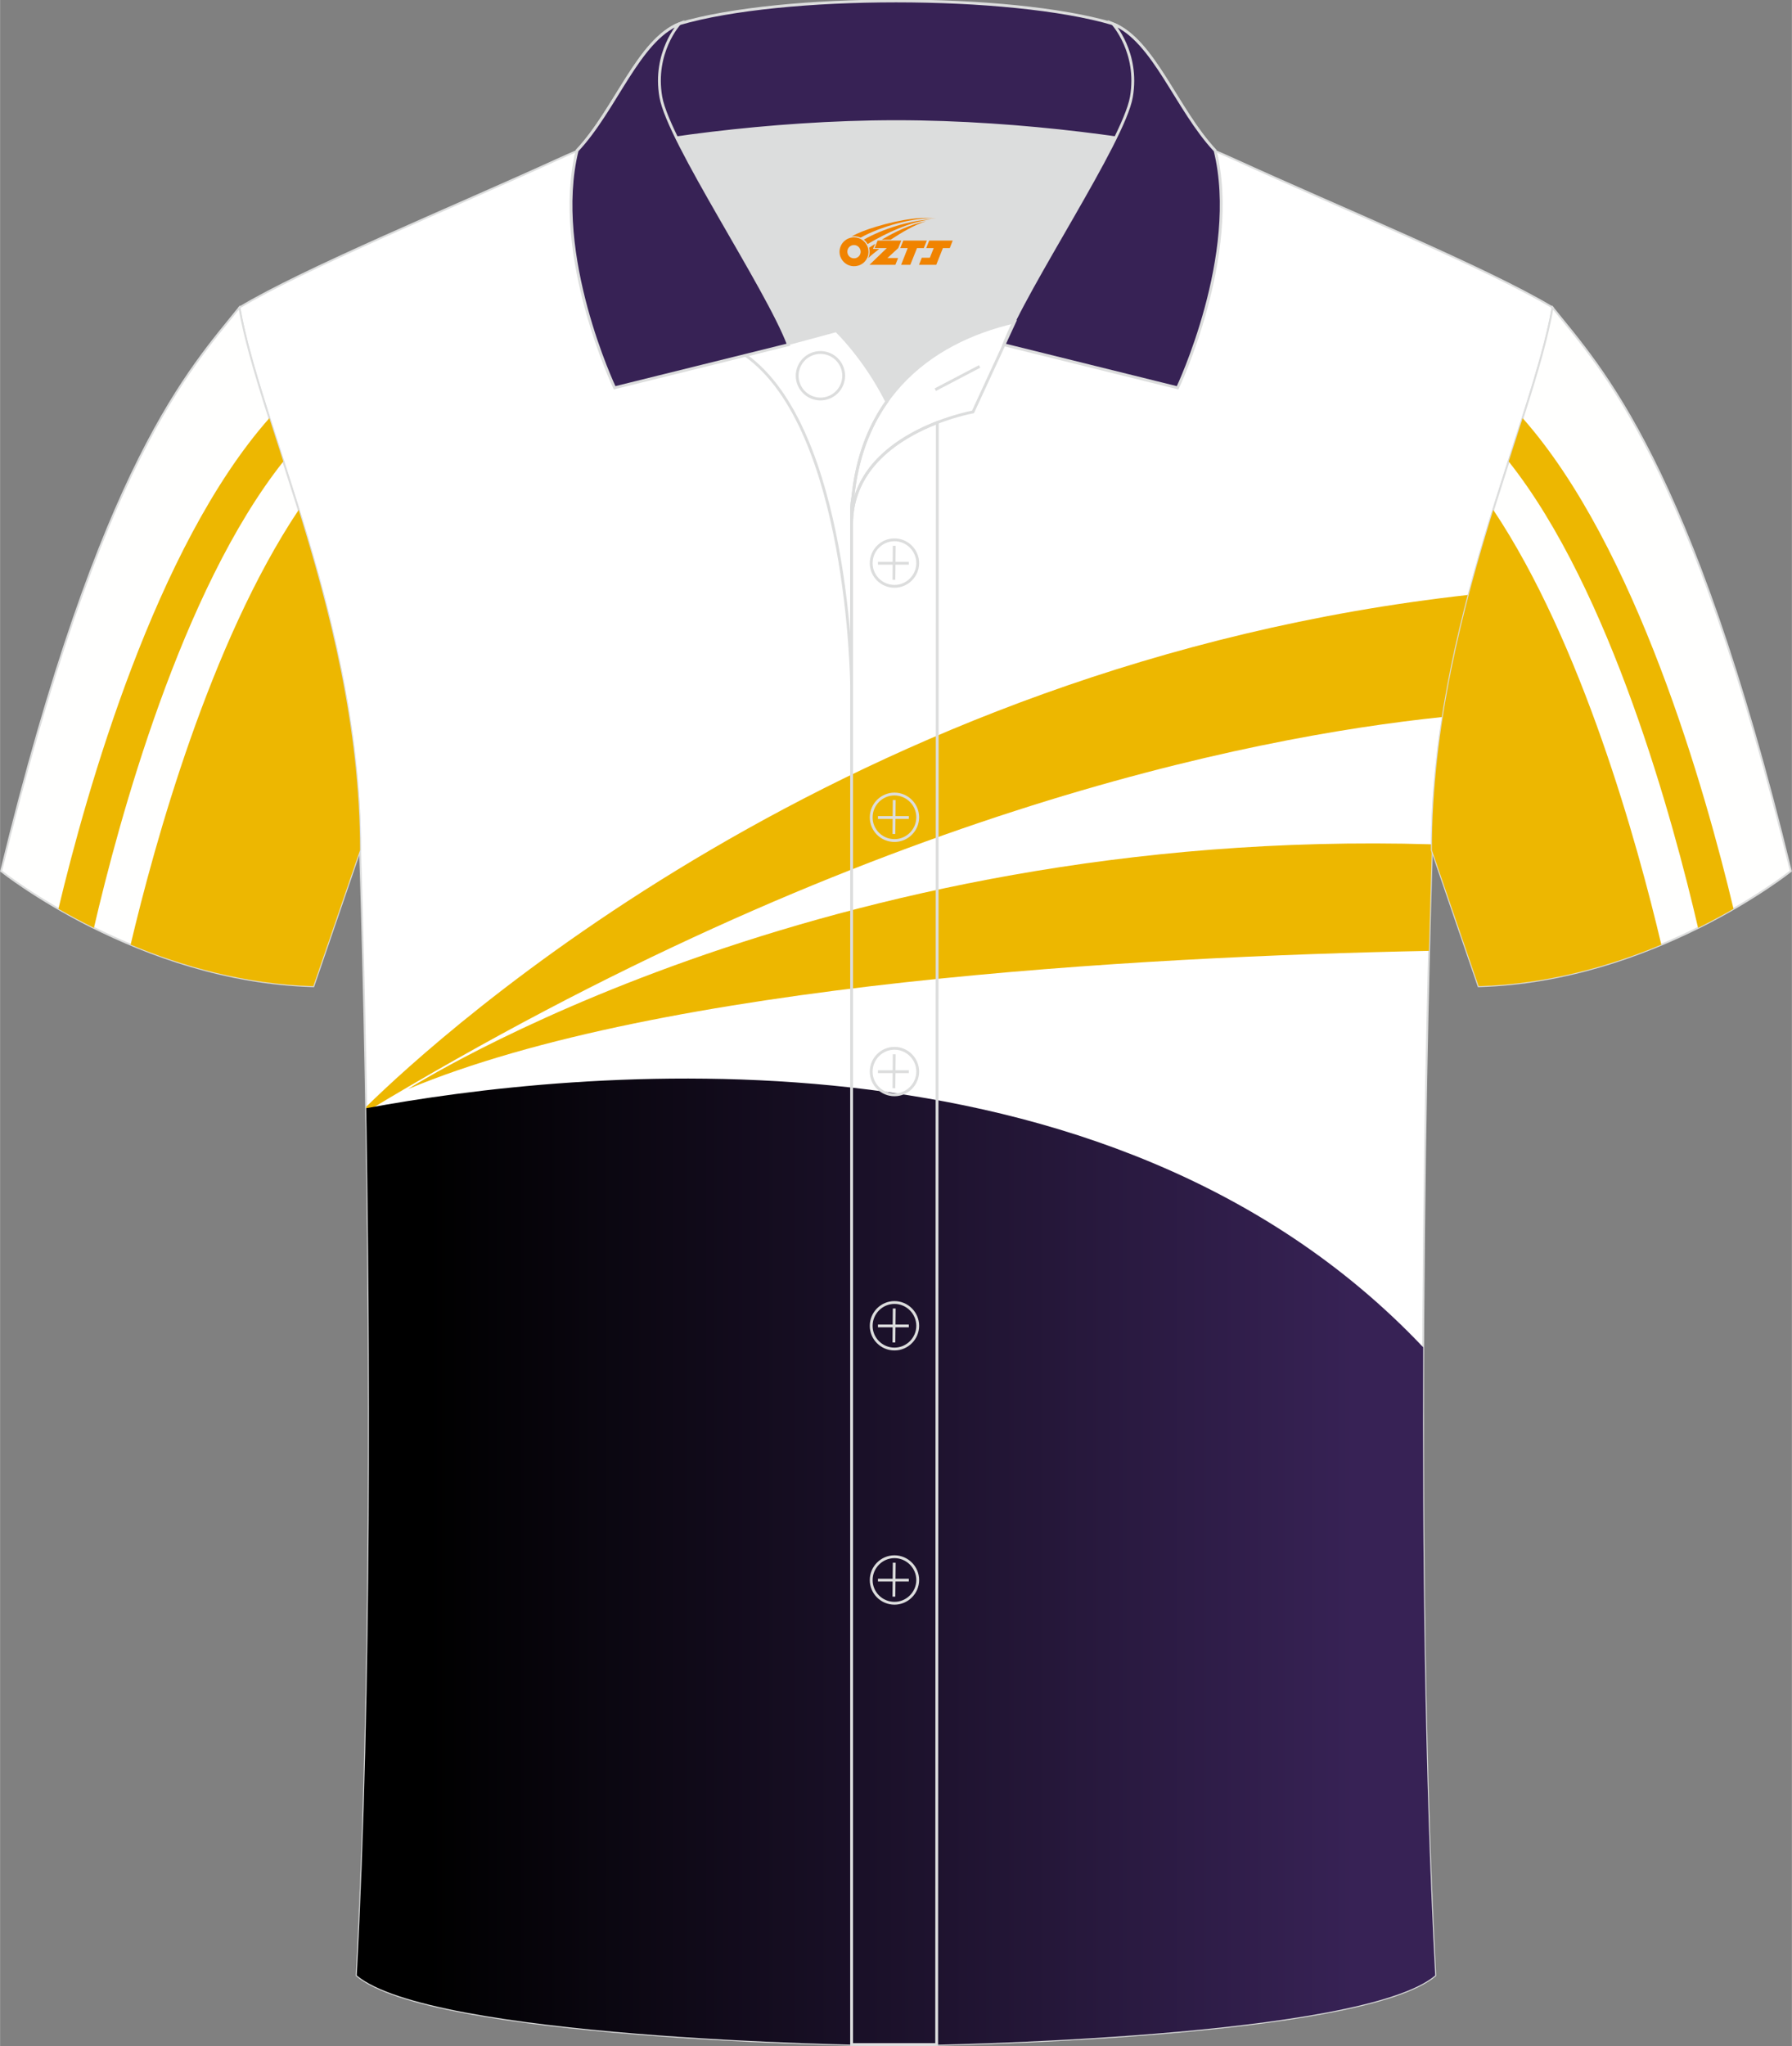
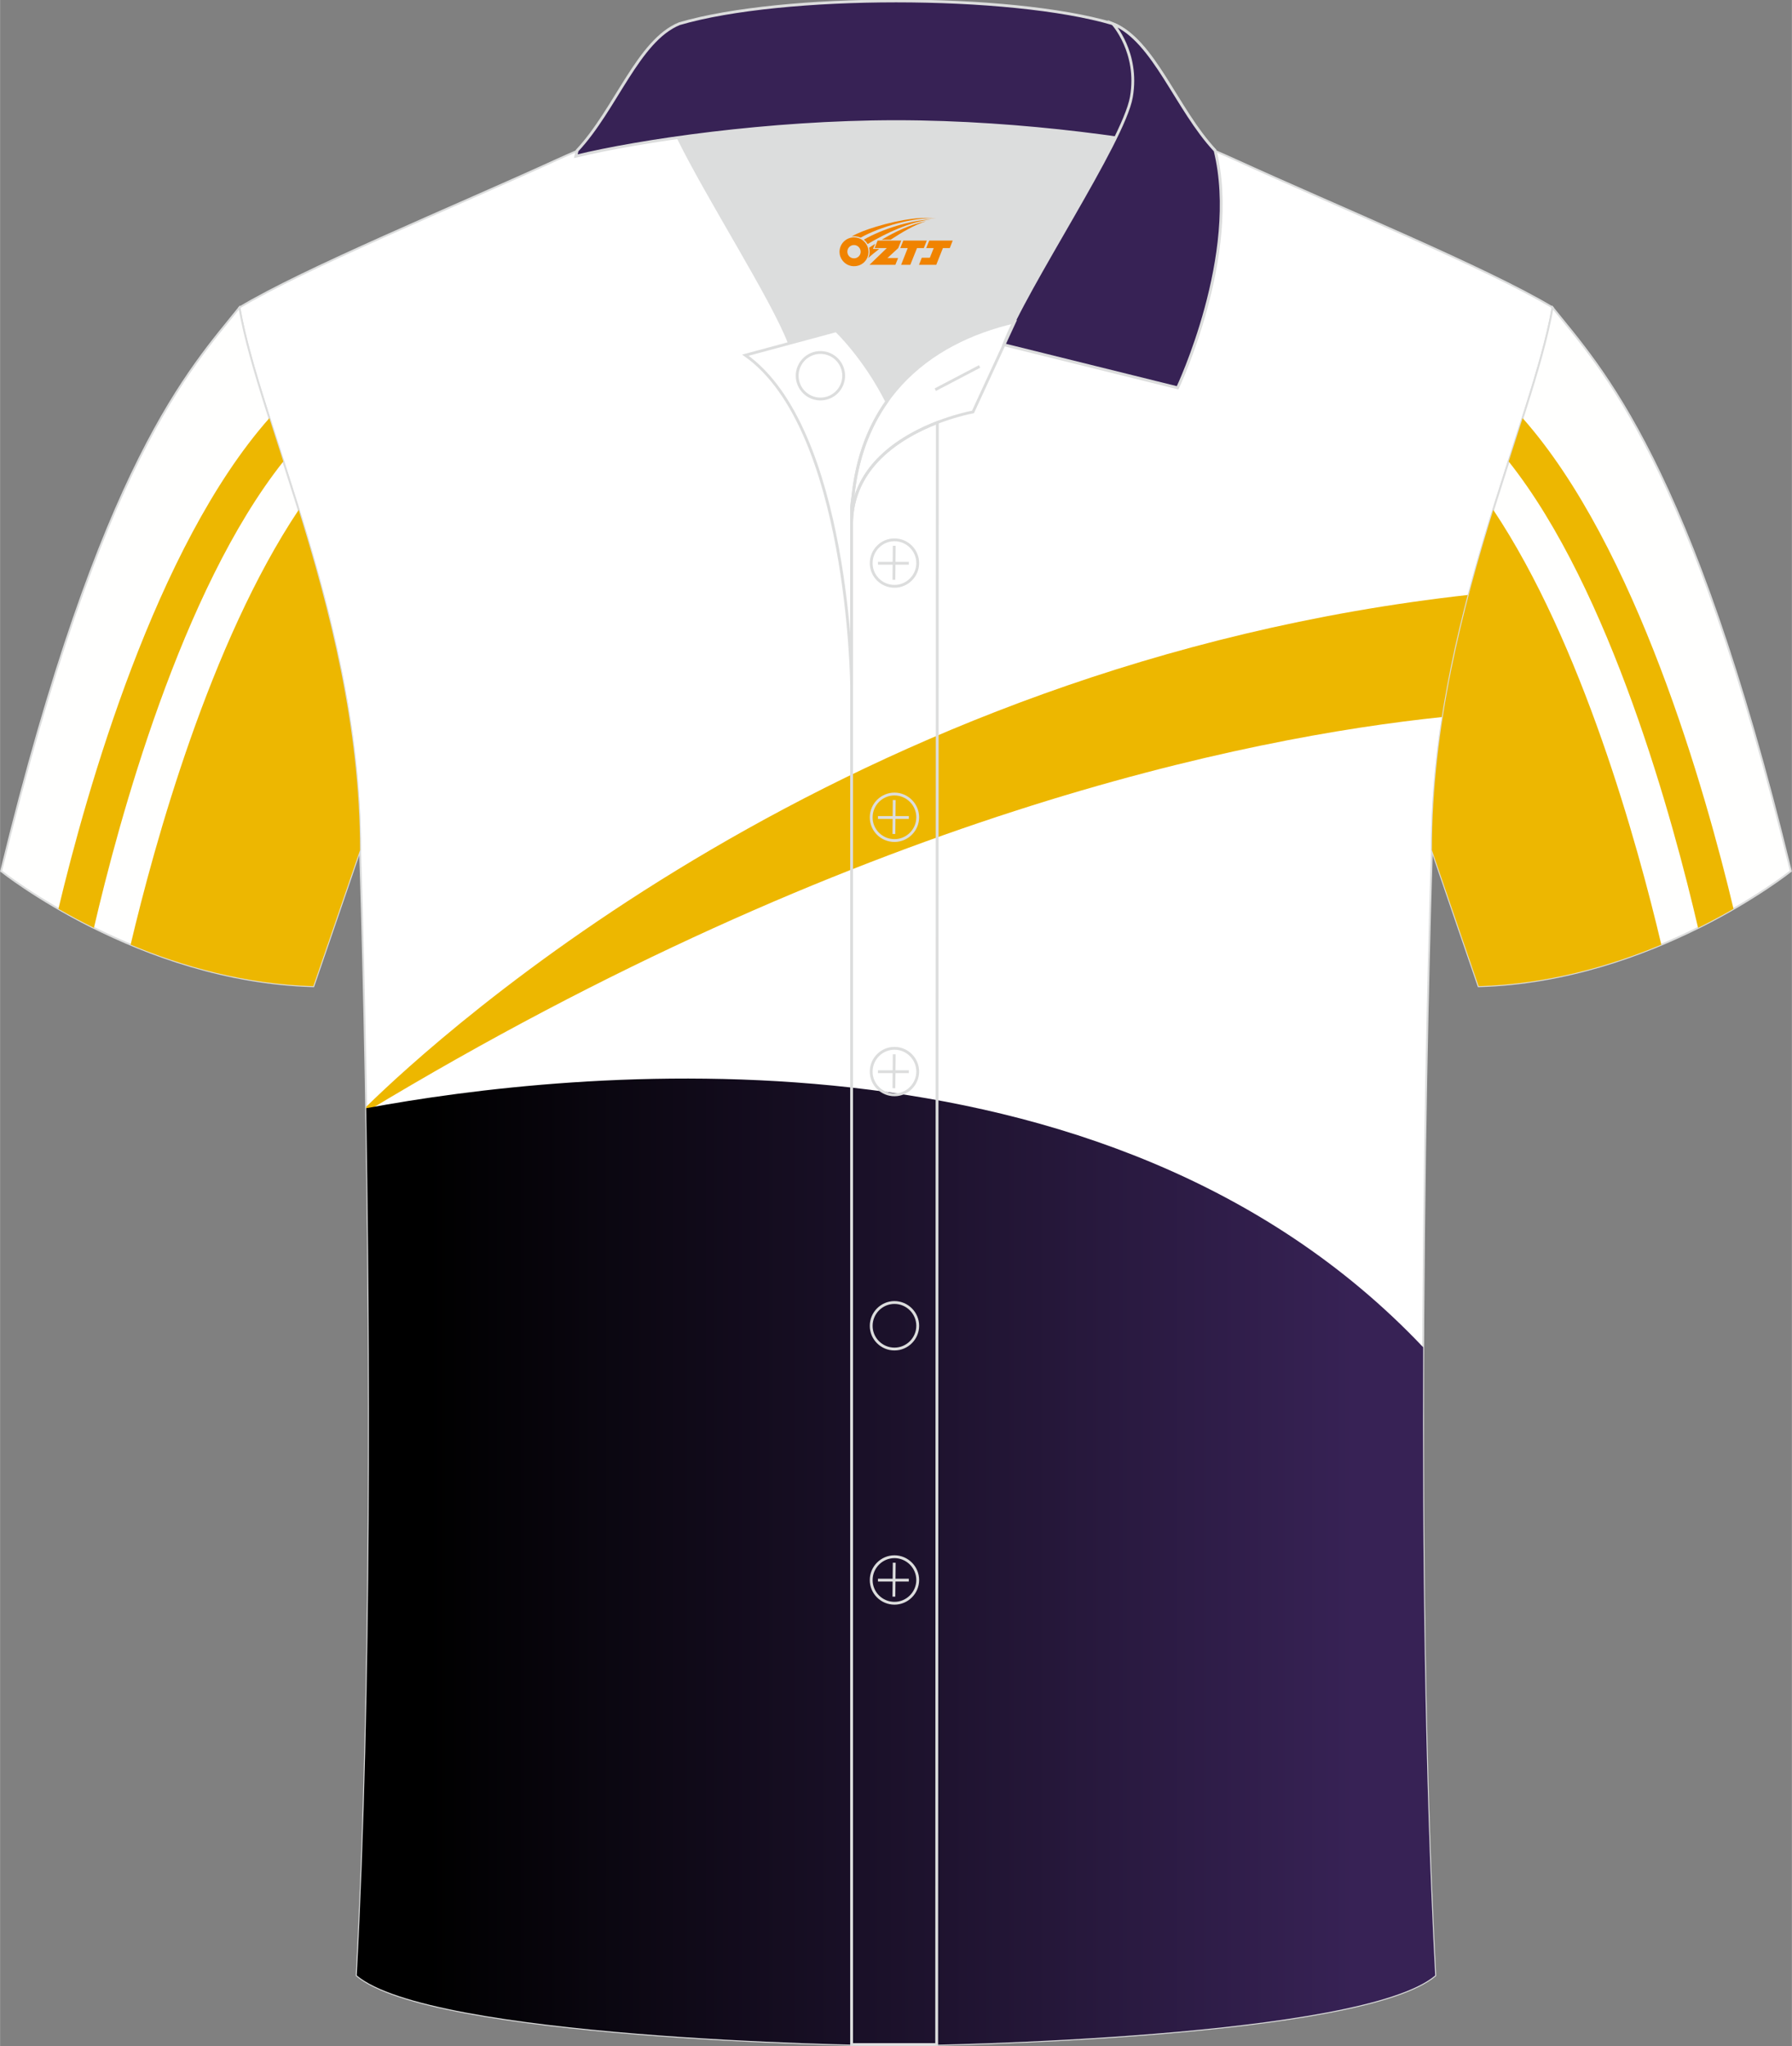
<svg xmlns="http://www.w3.org/2000/svg" version="1.1" id="图层_1" x="0px" y="0px" width="379.8px" height="433.5px" viewBox="0 0 379.95 433.71" enable-background="new 0 0 379.95 433.71" xml:space="preserve">
  <rect x="0" y="0" width="379.95" height="433.71" fill="#808080" stroke="none" />
  <path fill-rule="evenodd" clip-rule="evenodd" fill="#FFFFFF" stroke="#DCDDDD" stroke-width="0.4" stroke-miterlimit="22.926" d="  M303.61,180.19c0,0-4.68,137.15,0.7,238.51c-15.6,13.14-104.62,14.84-114.34,14.81c-9.72,0.03-98.74-1.67-114.34-14.82  c5.38-101.36,0.7-238.51,0.7-238.51c0-47.79-21.31-90.25-25.59-115c13.68-8.26,45.44-21.32,67.38-31.34  c5.84-2.66,10.73-4.57,15.09-5.94l113.56-0.02c4.32,1.37,9.2,3.29,15.06,5.95c21.95,10.02,53.7,23.08,67.38,31.34  C324.92,89.94,303.61,132.4,303.61,180.19z" />
  <path fill-rule="evenodd" clip-rule="evenodd" fill="#EDB700" d="M311.42,126.08c-132.36,14.67-218.15,93.15-233.79,108.5l0.02,1.05  c103.81-62.67,186.6-79.36,228.26-83.67C307.31,143,309.25,134.34,311.42,126.08z" />
-   <path fill-rule="evenodd" clip-rule="evenodd" fill="#EDB700" d="M303.62,178.95c-130.2-3.84-217.13,51.88-217.13,51.88  c53.81-22.47,154.54-28.07,216.51-29.3c0.34-13.42,0.61-21.34,0.61-21.34C303.61,179.77,303.62,179.36,303.62,178.95z" />
  <linearGradient id="SVGID_1_" gradientUnits="userSpaceOnUse" x1="90.906" y1="-713.157" x2="286.992" y2="-713.157" gradientTransform="matrix(1 0 0 -1 0 -382.11)">
    <stop offset="0" style="stop-color:#000000" />
    <stop offset="1" style="stop-color:#372255" />
  </linearGradient>
  <path fill-rule="evenodd" clip-rule="evenodd" fill="url(#SVGID_1_)" d="M301.76,285.54c-67.5-71.27-181.14-58.62-224.13-50.66  c0.83,49.23,1.23,122.96-2,183.8c15.6,13.15,104.62,14.85,114.34,14.82c9.72,0.03,98.74-1.67,114.34-14.81  C302.07,376.36,301.58,327.77,301.76,285.54z" />
  <path fill-rule="evenodd" clip-rule="evenodd" fill="#FFFFFE" stroke="#DCDDDD" stroke-width="0.4" stroke-miterlimit="22.926" d="  M329.2,65.18c10.24,12.8,29.36,32.42,50.52,119.44c0,0-29.19,23.38-66.21,24.4c0,0-7.16-20.82-9.9-28.84l0,0  C303.61,132.4,324.92,89.94,329.2,65.18z" />
  <g>
    <path fill-rule="evenodd" clip-rule="evenodd" fill="#EDB701" d="M367.57,192.63c-5.97-25.02-20.61-76.77-44.72-104.01   c-0.94,2.95-1.94,6.02-2.96,9.19c21.68,27.31,34.96,76.41,40.16,98.85C362.8,195.29,365.32,193.93,367.57,192.63z" />
    <path fill-rule="evenodd" clip-rule="evenodd" fill="#EDB701" d="M352.26,200.22c-5.06-21.41-16.82-64.01-35.64-92.16   c-6.53,21.04-13.01,45.77-13.01,72.12l0,0c2.73,8.02,9.9,28.84,9.9,28.84C328.07,208.62,341.42,204.76,352.26,200.22z" />
  </g>
  <path fill-rule="evenodd" clip-rule="evenodd" fill="#FFFFFE" stroke="#DCDDDD" stroke-width="0.4" stroke-miterlimit="22.926" d="  M50.74,65.18C40.5,77.98,21.38,97.6,0.22,184.62c0,0,29.19,23.38,66.21,24.4c0,0,7.16-20.82,9.9-28.84l0,0  C76.33,132.4,55.02,89.94,50.74,65.18z" />
  <g>
    <path fill-rule="evenodd" clip-rule="evenodd" fill="#EDB701" d="M12.37,192.63c5.97-25.02,20.61-76.77,44.73-104.01   c0.94,2.95,1.94,6.02,2.96,9.19c-21.68,27.31-34.96,76.41-40.16,98.85C17.14,195.29,14.62,193.93,12.37,192.63z" />
    <path fill-rule="evenodd" clip-rule="evenodd" fill="#EDB701" d="M27.68,200.22c5.06-21.41,16.82-64.01,35.64-92.16   c6.53,21.04,13.01,45.77,13.01,72.12l0,0c-2.73,8.02-9.9,28.84-9.9,28.84C51.87,208.62,38.52,204.76,27.68,200.22z" />
  </g>
  <path fill-rule="evenodd" clip-rule="evenodd" fill="#DCDDDD" d="M188.02,85.11c6.44-9.11,16.35-14.37,26.94-16.84  c5.24-10.64,16.09-27.82,21.62-39.14c-26.77-6.52-66.38-6.52-93.15,0c6.43,13.14,20,34.17,23.66,43.71l10.22-2.75  C177.3,70.09,183.3,75.76,188.02,85.11z" />
  <path fill="none" stroke="#DCDDDD" stroke-width="0.6" stroke-miterlimit="10" d="M158.04,75.28l19.26-5.19c0,0,6,5.67,10.72,15.03  c-3.78,5.35-6.37,12.04-7.18,20.26c-0.14,0.74-0.24,1.47-0.28,2.18v3.57v33.98C180.56,145.1,180.03,90.85,158.04,75.28z" />
-   <path fill="none" stroke="#DCDDDD" stroke-width="0.6" stroke-miterlimit="10" d="M180.56,107.56v3.57c0-1.99,0.1-3.91,0.28-5.75  C180.69,106.12,180.6,106.85,180.56,107.56L180.56,107.56z M180.56,111.13v322.2h18.04l0.14-343.78  C191.14,92.48,180.56,98.79,180.56,111.13z" />
+   <path fill="none" stroke="#DCDDDD" stroke-width="0.6" stroke-miterlimit="10" d="M180.56,107.56v3.57c0-1.99,0.1-3.91,0.28-5.75  L180.56,107.56z M180.56,111.13v322.2h18.04l0.14-343.78  C191.14,92.48,180.56,98.79,180.56,111.13z" />
  <path fill-rule="evenodd" clip-rule="evenodd" fill="#372255" stroke="#DCDDDD" stroke-width="0.6" stroke-miterlimit="10" d="  M122.08,33.11c13.39-3.26,40.91-7.33,67.91-7.33s54.52,4.07,67.91,7.33l-0.28-1.2c-8.22-8.78-12.93-23.33-21.69-26.89  C225,1.8,207.5,0.2,190,0.2c-17.51,0-35.01,1.61-45.95,4.82c-8.77,3.57-13.47,18.11-21.69,26.89L122.08,33.11z" />
-   <path fill-rule="evenodd" clip-rule="evenodd" fill="#372255" stroke="#DCDDDD" stroke-width="0.6" stroke-miterlimit="10" d="  M144.05,5.02c0,0-5.58,6.05-3.94,15.53c1.63,9.49,22.57,40.53,27.06,52.51l-36.86,9.13c0,0-13.39-28.22-7.95-50.28  C130.59,23.13,135.29,8.59,144.05,5.02z" />
  <path fill-rule="evenodd" clip-rule="evenodd" fill="#372255" stroke="#DCDDDD" stroke-width="0.6" stroke-miterlimit="10" d="  M235.94,5.02c0,0,5.58,6.05,3.95,15.53c-1.63,9.49-22.57,40.53-27.06,52.51l36.86,9.13c0,0,13.39-28.22,7.95-50.28  C249.41,23.13,244.7,8.59,235.94,5.02z" />
  <path fill="none" stroke="#DCDDDD" stroke-width="0.6" stroke-miterlimit="10" d="M173.95,84.57c2.72,0,4.93-2.21,4.93-4.93  s-2.21-4.93-4.93-4.93c-2.72,0-4.93,2.21-4.93,4.93S171.24,84.57,173.95,84.57z" />
  <path fill="none" stroke="#DCDDDD" stroke-width="0.6" stroke-miterlimit="10" d="M215.11,68.24l-8.81,19.07  c0,0-25.75,4.58-25.75,23.82C180.56,84.95,196.83,72.44,215.11,68.24z" />
  <line fill="none" stroke="#DCDDDD" stroke-width="0.6" stroke-miterlimit="10" x1="207.7" y1="77.67" x2="198.31" y2="82.59" />
  <g>
    <g>
      <path fill="none" stroke="#DCDDDD" stroke-width="0.6" stroke-miterlimit="10" d="M189.65,124.27c2.71,0,4.93-2.22,4.93-4.93    s-2.23-4.93-4.93-4.93c-2.71,0-4.93,2.22-4.93,4.93C184.7,122.06,186.92,124.27,189.65,124.27z" />
      <line fill="none" stroke="#DCDDDD" stroke-width="0.6" stroke-miterlimit="10" x1="189.6" y1="115.68" x2="189.53" y2="122.88" />
      <line fill="none" stroke="#DCDDDD" stroke-width="0.6" stroke-miterlimit="10" x1="186.15" y1="119.38" x2="192.69" y2="119.38" />
    </g>
    <g>
      <path fill="none" stroke="#DCDDDD" stroke-width="0.6" stroke-miterlimit="10" d="M189.65,178.15c2.71,0,4.93-2.22,4.93-4.93    c0-2.71-2.23-4.93-4.93-4.93c-2.71,0-4.93,2.22-4.93,4.93C184.7,175.94,186.92,178.15,189.65,178.15z" />
      <line fill="none" stroke="#DCDDDD" stroke-width="0.6" stroke-miterlimit="10" x1="189.6" y1="169.56" x2="189.53" y2="176.76" />
      <line fill="none" stroke="#DCDDDD" stroke-width="0.6" stroke-miterlimit="10" x1="186.15" y1="173.26" x2="192.69" y2="173.26" />
    </g>
    <g>
      <path fill="none" stroke="#DCDDDD" stroke-width="0.6" stroke-miterlimit="10" d="M189.65,232.04c2.71,0,4.93-2.22,4.93-4.93    c0-2.71-2.23-4.93-4.93-4.93c-2.71,0-4.93,2.22-4.93,4.93C184.7,229.82,186.92,232.04,189.65,232.04z" />
      <line fill="none" stroke="#DCDDDD" stroke-width="0.6" stroke-miterlimit="10" x1="189.6" y1="223.45" x2="189.53" y2="230.64" />
      <line fill="none" stroke="#DCDDDD" stroke-width="0.6" stroke-miterlimit="10" x1="186.15" y1="227.14" x2="192.69" y2="227.14" />
    </g>
    <g>
      <path fill="none" stroke="#DCDDDD" stroke-width="0.6" stroke-miterlimit="10" d="M189.65,285.92c2.71,0,4.93-2.22,4.93-4.93    s-2.23-4.93-4.93-4.93c-2.71,0-4.93,2.22-4.93,4.93C184.7,283.7,186.92,285.92,189.65,285.92z" />
-       <line fill="none" stroke="#DCDDDD" stroke-width="0.6" stroke-miterlimit="10" x1="189.6" y1="277.33" x2="189.53" y2="284.52" />
-       <line fill="none" stroke="#DCDDDD" stroke-width="0.6" stroke-miterlimit="10" x1="186.15" y1="281.02" x2="192.69" y2="281.02" />
    </g>
    <g>
      <path fill="none" stroke="#DCDDDD" stroke-width="0.6" stroke-miterlimit="10" d="M189.65,339.8c2.71,0,4.93-2.22,4.93-4.93    s-2.23-4.93-4.93-4.93c-2.71,0-4.93,2.22-4.93,4.93C184.7,337.58,186.92,339.8,189.65,339.8z" />
      <line fill="none" stroke="#DCDDDD" stroke-width="0.6" stroke-miterlimit="10" x1="189.6" y1="331.21" x2="189.53" y2="338.4" />
      <line fill="none" stroke="#DCDDDD" stroke-width="0.6" stroke-miterlimit="10" x1="186.15" y1="334.9" x2="192.69" y2="334.9" />
    </g>
  </g>
  <g id="图层_x0020_1">
    <path fill="#F08300" d="M178.18,54.39c0.416,1.136,1.472,1.984,2.752,2.032c0.144,0,0.304,0,0.448-0.016h0.016   c0.016,0,0.064,0,0.128-0.016c0.032,0,0.048-0.016,0.08-0.016c0.064-0.016,0.144-0.032,0.224-0.048c0.016,0,0.016,0,0.032,0   c0.192-0.048,0.4-0.112,0.576-0.208c0.192-0.096,0.4-0.224,0.608-0.384c0.672-0.56,1.104-1.408,1.104-2.352   c0-0.224-0.032-0.448-0.08-0.672l0,0C184.02,52.51,183.97,52.34,183.89,52.16C183.42,51.07,182.34,50.31,181.07,50.31C179.38,50.31,178,51.68,178,53.38C178,53.73,178.06,54.07,178.18,54.39L178.18,54.39L178.18,54.39z M182.48,53.41L182.48,53.41C182.45,54.19,181.79,54.79,181.01,54.75C180.22,54.72,179.63,54.07,179.66,53.28c0.032-0.784,0.688-1.376,1.472-1.344   C181.9,51.97,182.51,52.64,182.48,53.41L182.48,53.41z" />
    <polygon fill="#F08300" points="196.51,50.99 ,195.87,52.58 ,194.43,52.58 ,193.01,56.13 ,191.06,56.13 ,192.46,52.58 ,190.88,52.58    ,191.52,50.99" />
    <path fill="#F08300" d="M198.48,46.26c-1.008-0.096-3.024-0.144-5.056,0.112c-2.416,0.304-5.152,0.912-7.616,1.664   C183.76,48.64,181.89,49.36,180.54,50.13C180.74,50.1,180.93,50.08,181.12,50.08c0.48,0,0.944,0.112,1.36,0.288   C186.58,48.05,193.78,46,198.48,46.26L198.48,46.26L198.48,46.26z" />
    <path fill="#F08300" d="M183.95,51.73c4-2.368,8.88-4.672,13.488-5.248c-4.608,0.288-10.224,2-14.288,4.304   C183.47,51.04,183.74,51.36,183.95,51.73C183.95,51.73,183.95,51.73,183.95,51.73z" />
    <polygon fill="#F08300" points="202,50.99 ,201.38,52.58 ,199.92,52.58 ,198.51,56.13 ,198.05,56.13 ,196.54,56.13 ,194.85,56.13    ,195.44,54.63 ,197.15,54.63 ,197.97,52.58 ,196.38,52.58 ,197.02,50.99" />
    <polygon fill="#F08300" points="191.09,50.99 ,190.45,52.58 ,188.16,54.69 ,190.42,54.69 ,189.84,56.13 ,184.35,56.13 ,188.02,52.58    ,185.44,52.58 ,186.08,50.99" />
    <path fill="#F08300" d="M196.37,46.85c-3.376,0.752-6.464,2.192-9.424,3.952h1.888C191.26,49.23,193.6,47.8,196.37,46.85z    M185.57,51.67C184.94,52.05,184.88,52.1,184.27,52.51c0.064,0.256,0.112,0.544,0.112,0.816c0,0.496-0.112,0.976-0.32,1.392   c0.176-0.16,0.32-0.304,0.432-0.4c0.272-0.24,0.768-0.64,1.6-1.296l0.32-0.256H185.09l0,0L185.57,51.67L185.57,51.67L185.57,51.67z" />
  </g>
</svg>